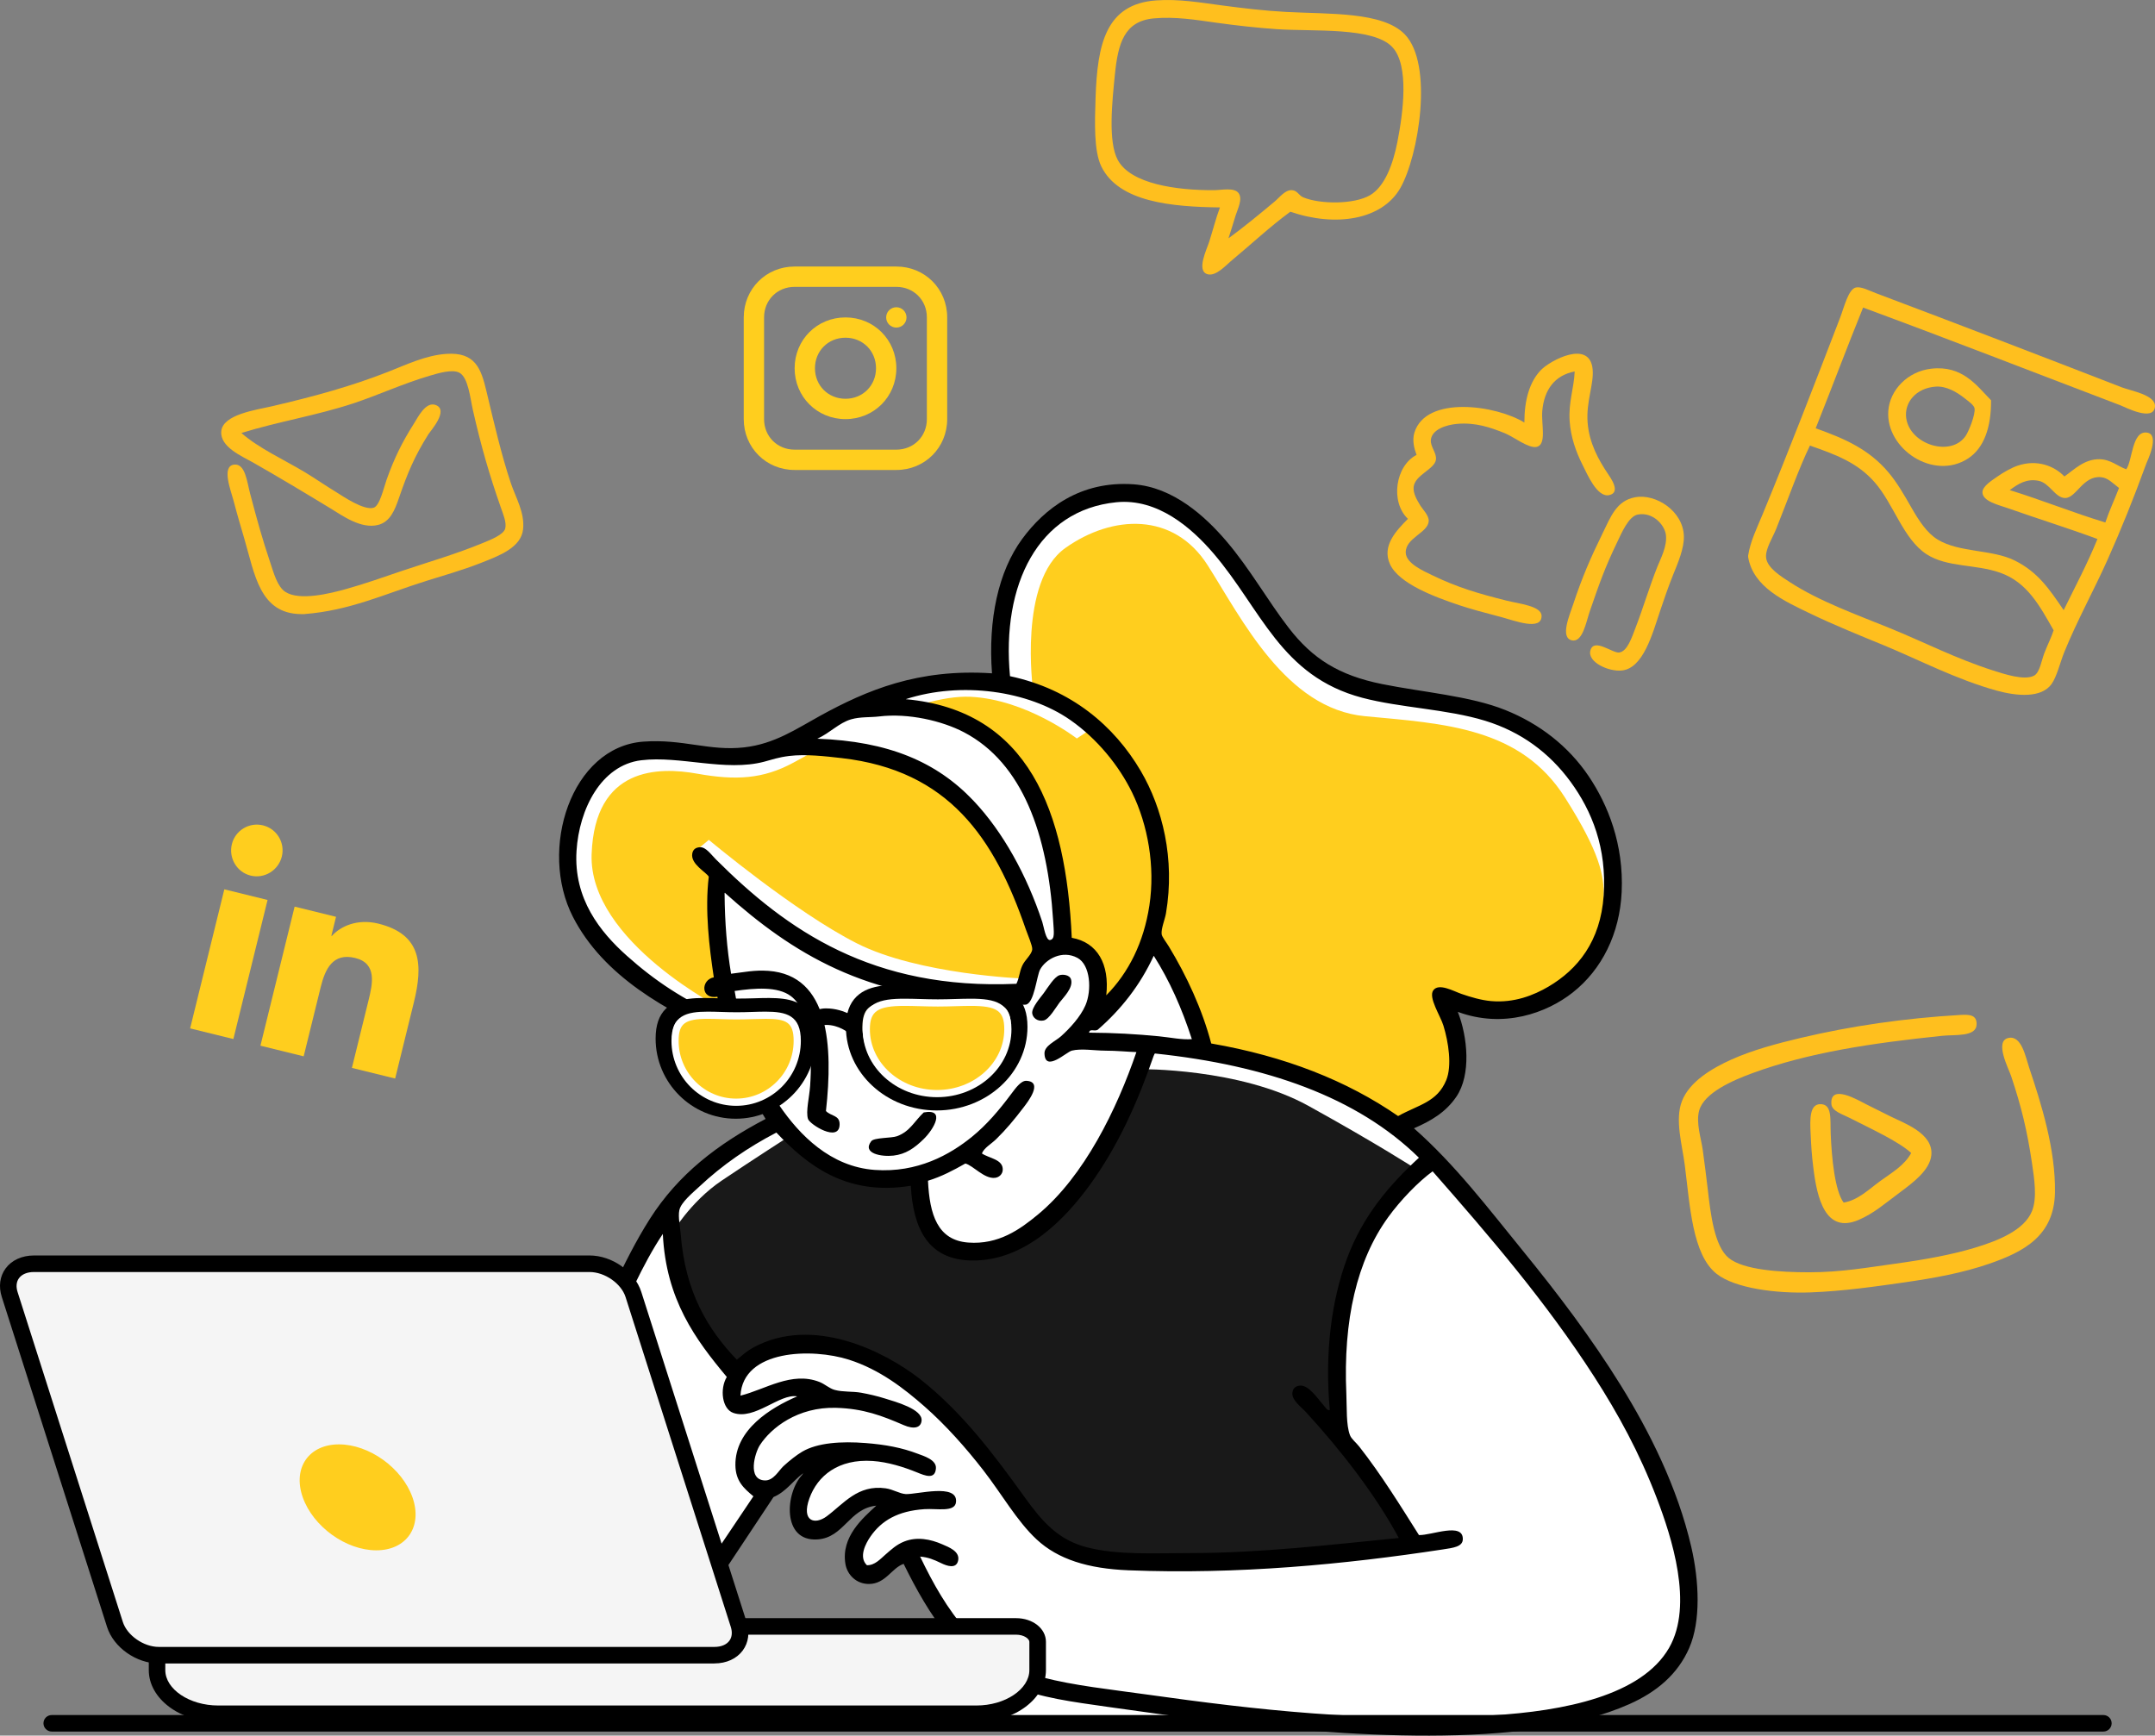
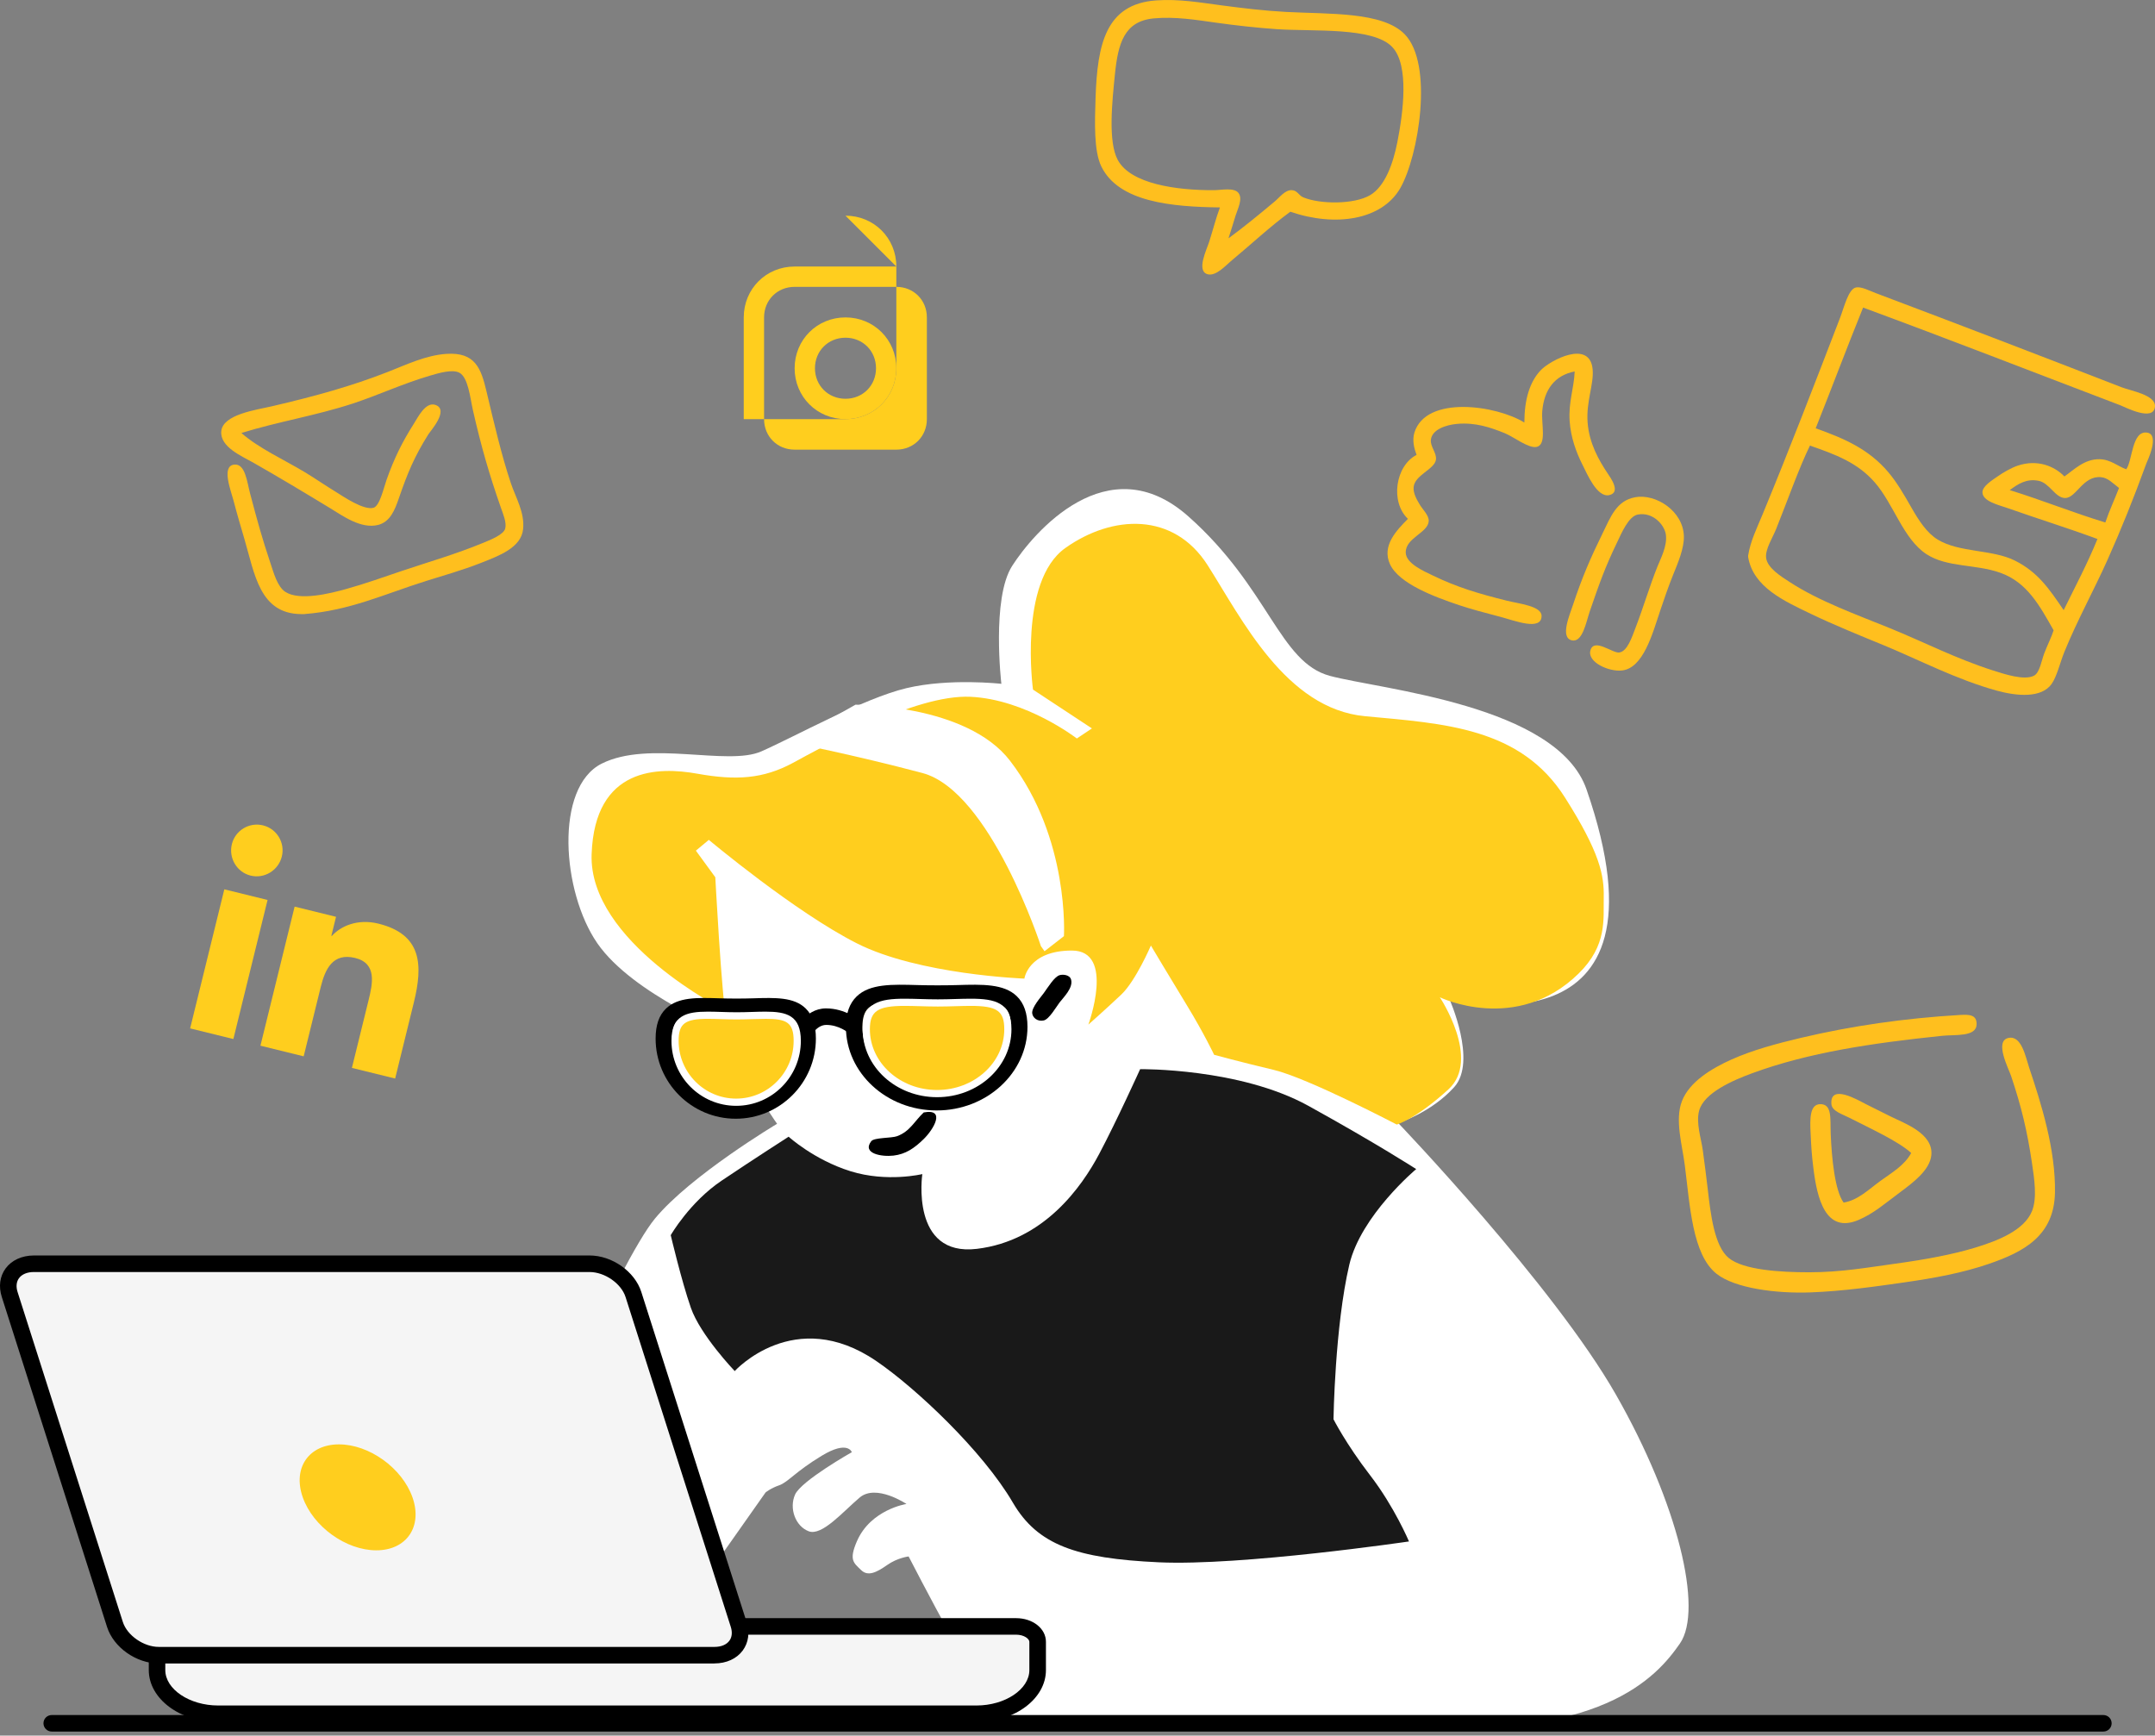
<svg xmlns="http://www.w3.org/2000/svg" viewBox="0 0 741.15 596.93">
  <rect x="0" y="0" width="741.15" height="596.93" fill="#808080" stroke="none" />
  <defs>
    <style>
      .cls-1, .cls-2, .cls-3, .cls-4, .cls-5, .cls-6, .cls-7, .cls-8, .cls-9, .cls-10, .cls-11 {
        stroke-width: 0px;
      }

      .cls-1, .cls-2, .cls-3, .cls-6, .cls-7, .cls-8, .cls-9, .cls-11 {
        fill-rule: evenodd;
      }

      .cls-1, .cls-4 {
        fill: #ffce1e;
      }

      .cls-2 {
        fill: #e0d4ff;
      }

      .cls-3 {
        fill: #f5f5f5;
      }

      .cls-12 {
        mix-blend-mode: multiply;
      }

      .cls-5, .cls-11 {
        fill: #000;
      }

      .cls-6 {
        fill: #191919;
      }

      .cls-13 {
        mix-blend-mode: screen;
      }

      .cls-7 {
        fill: #fffae6;
      }

      .cls-8, .cls-10 {
        fill: #fff;
      }

      .cls-14 {
        isolation: isolate;
      }

      .cls-9 {
        fill: #ffbf1e;
      }
    </style>
  </defs>
  <g class="cls-14">
    <g id="Layer_2" data-name="Layer 2">
      <g id="Layer_1-2" data-name="Layer 1">
        <g>
          <path class="cls-8" d="M180.23,509.38s32.71-75.34,45-90.24c12.29-14.9,42.03-32.63,42.03-32.63,0,0-5.19-7.19-8.65-14.34-3.46-7.15-7.91-17.06-7.91-17.06,0,0-33-12.97-45.25-30.66-12.24-17.69-14.78-53.63,1.48-61.81,16.26-8.18,43.25.91,54.88-4.2,11.64-5.11,35.15-18.24,49.94-21.76,14.8-3.52,32.64-1.49,32.64-1.49,0,0-3.45-29.38,3.71-40.55,7.15-11.16,32.77-41.7,60.57-17.06,27.8,24.64,31.28,50.2,48.71,54.88,17.43,4.68,78.18,9.99,88.26,39.06,32.35,93.33-47.22,71.95-47.22,71.95,0,0,9.69,21.55,1.73,30.41-7.97,8.86-19.29,12.36-19.29,12.36,0,0,53.43,55.8,74.91,93.46,21.32,37.38,30.07,73.86,22,85.54-8.07,11.68-27.28,33.78-97.16,28.43-69.88-5.34-122.39-1.27-135.24-2.47-4.38-.41-32.88-55.88-32.88-55.88,0,0-3.81.43-7.42,2.97-3.61,2.54-6.58,3.99-8.9,1.73-2.58-2.51-4.27-3.42-1.48-9.89,4.75-11,17.06-12.86,17.06-12.86,0,0-10.4-6.99-16.07-2.23-5.67,4.77-12.97,13.36-17.55,11.62-4.58-1.74-6.8-7.86-4.7-12.61,2.1-4.75,19.53-14.59,19.53-14.59,0,0-1.35-4.24-10.38,1.24-9.04,5.47-11.62,9.12-14.59,10.14-2.96,1.02-4.7,2.47-4.7,2.47l-35.35,50.19-47.72-54.14Z" />
-           <path class="cls-11" d="M267.77,350.06c-2.56.99-3.87,3.78-2.91,6.24l2.3,5.94c.95,2.46,3.8,3.65,6.37,2.66,2.56-.99,3.87-3.78,2.91-6.24l-2.31-5.94c-.95-2.46-3.81-3.65-6.36-2.66Z" />
          <path class="cls-11" d="M311.19,349.27c-2.57.99-3.87,3.78-2.92,6.24l2.3,5.94c.95,2.46,3.8,3.65,6.37,2.66,2.56-.99,3.87-3.78,2.91-6.24l-2.3-5.94c-.95-2.46-3.81-3.65-6.37-2.67Z" />
          <path class="cls-1" d="M249.21,347.44s-46.82-23.53-45.74-53.65c1.08-30.11,23.03-30.08,36.34-27.69,13.32,2.39,22.65,1.8,32.88-3.71,10.24-5.5,41.85-23.63,61.07-22.74,19.22.89,36.59,14.34,36.59,14.34l5.19-3.46-20.27-13.35s-5.09-37.21,11.12-48.7c16.21-11.5,37.25-12.43,48.95,5.93,11.7,18.36,26.85,49.37,54.14,51.92,27.3,2.55,53.45,3.86,68.73,27.94,12.09,19.05,13.51,26.86,13.35,34.37-.16,7.51,1.27,16.48-8.65,26.21-21.36,20.93-47.71,8.16-47.71,8.16,0,0,14.22,21.34,2.97,31.64-11.26,10.3-17.8,12.12-17.8,12.12,0,0-30.61-16.02-42.28-18.79-11.66-2.77-20.52-5.19-20.52-5.19,0,0-3.58-7.54-9.39-17.06-5.82-9.52-12.36-20.52-12.36-20.52,0,0-5.22,12.13-10.14,16.81-4.92,4.68-11.37,10.38-11.37,10.38,0,0,9.34-25.48-5.68-25.47-15.02.01-16.32,9.65-16.32,9.65,0,0-36.27-1.33-57.6-12.12-21.33-10.78-50.93-35.6-50.93-35.6l-4.45,3.71,6.68,9.15s.4,7.67,1.24,20.77c.83,13.1,1.98,24.97,1.98,24.97Z" />
          <path class="cls-8" d="M358,325.44s-17.37-53.37-40.79-59.58c-23.42-6.22-45.74-10.63-45.74-10.63,0,0,9.08-5.49,12.86-7.42,3.77-1.92,9.89-5.44,9.89-5.44,0,0,38.13-.25,53.15,19.28,20.55,26.71,18.54,60.32,18.54,60.32l-6.67,5.19-1.24-1.73Z" />
          <path class="cls-6" d="M252.68,471.55s-11.81-12.34-15.08-21.76c-3.27-9.41-6.92-24.97-6.92-24.97,0,0,6.54-11.39,17.56-18.79,11.02-7.4,22.99-15.08,22.99-15.08,0,0,8.68,7.93,21.26,11.87,12.59,3.93,24.72.99,24.72.99,0,0-4.22,28.5,18.79,25.71,23.01-2.78,35.99-21.25,42.03-32.63,6.04-11.38,14.09-29.17,14.09-29.17,0,0,34.25-.43,57.85,12.61,23.6,13.03,37.09,21.76,37.09,21.76,0,0-19,15.89-23,32.88-4.98,21.23-5.44,53.16-5.44,53.16,0,0,4.26,8.44,12.61,19.29,8.35,10.84,13.35,22.74,13.35,22.74,0,0-57.62,8.48-86.04,7.17-28.42-1.31-41.7-5.98-50.19-20.52-10.31-17.67-33.24-39.33-46.97-48.7-28.18-19.24-48.7,3.46-48.7,3.46Z" />
          <g>
-             <path class="cls-11" d="M259.1,514.62c-3.26-2.72-6.09-5.19-6.18-10.63-.19-12.31,12.2-19.84,21.26-23.73-6.05-1.06-14.59,8.28-22,5.68-3.84-1.35-4.71-8.2-2.22-12.36-10.8-12.94-20.9-26.56-22-49.19-7.09,10.59-12.48,23.53-18.29,35.84-16.07,34.05-32.64,65.71-51.42,98.14-1.59,2.75-3.4,7.55-6.43,7.17-5.62-.71.94-10.05,1.98-11.86,15.66-27.52,30.73-55.78,44.99-84.79,8.27-16.83,15.23-34.78,24.72-49.69,9.73-15.27,23.23-25.68,39.8-34.36-5.22-8.46-9.83-17.53-13.1-27.93-21.14-9.2-42.69-21.2-53.15-41.53-11.93-23.2-.66-58.5,24.22-60.31,13.63-.99,22.65,3.33,34.61,1.98,10.55-1.19,18.02-6.39,26.2-10.88,15.91-8.73,33.65-16.3,59.08-14.59-1.39-18.46,2.17-35.06,10.38-46.22,7.55-10.27,19.86-20.11,38.32-18.79,13.6.97,24.58,10.96,31.89,19.53,8.21,9.62,14.22,20.5,21.51,29.91,8.1,10.47,17.1,16.26,32.14,19.28,14.04,2.82,30.23,4.07,42.27,8.9,11.79,4.73,21.71,12.42,28.68,22.74,6.66,9.87,12.11,23.46,11.37,39.8-.66,14.4-6.8,26.7-16.81,34.61-8.97,7.09-23.85,12.48-39.55,6.67,3.4,8.62,4.64,21.62-.49,29.17-3.66,5.38-8.67,8.31-14.59,10.88,14.12,12.43,25.56,27.52,37.57,42.27,11.87,14.58,23.47,29.83,33.62,46.23,9.68,15.64,19.44,34.85,24.22,55.62,2.65,11.49,3.31,25.33-.74,34.61-3.95,9.05-11.17,15.1-20.52,19.28-36.19,16.17-99.4,10.93-144.11,5.68-11.86-1.39-23.88-3.06-35.35-4.7-12.03-1.72-23.19-3.11-32.63-7.17-18.4-7.9-28.75-24.1-37.57-42.02-4.08,1.38-6.17,6.86-11.87,6.92-4.41.05-7.55-3.19-8.16-6.92-1.54-9.36,6.08-15.8,10.63-20.02-9.4.99-11.1,11.04-20.27,11.62-12.26.77-11.07-16.02-5.19-22.25.05-.2.25-.25.25-.49-3.48,2.62-5.85,6.35-10.14,8.16-11.68,17.65-24.67,37.25-37.08,55.62-1.64,2.43-4.19,7.52-7.42,5.44-3.11-2.01,1.2-7.24,1.98-8.4,11.65-17.47,23.99-35.54,35.59-52.9ZM497.4,371.49c2.01-4.91.79-13.03-.99-18.79-1.04-3.38-5.26-9.66-3.46-12.11,1.89-2.58,6.91.29,9.64,1.24,3.32,1.15,6.9,2.18,10.14,2.47,8.03.74,14.83-2.04,19.78-4.94,10.08-5.93,17.96-15.59,19.03-31.4,1.11-16.28-4.03-29.01-11.37-39.06-7.27-9.95-17.04-17.22-29.42-21.01-13.13-4.03-29.19-4.44-42.27-7.91-28.05-7.43-34.7-30.47-51.17-49.69-7.41-8.64-19.11-18.97-33.37-17.55-26.9,2.68-39.54,28.3-36.58,59.82,21.06,4.47,35.88,17.1,44.99,32.63,7.4,12.63,11.85,30.13,8.65,48.95-.35,2.08-1.71,5.25-1.48,7.17.11.93,1.67,2.88,2.47,4.21,6.12,10.09,11.45,21.54,14.58,33.37,25.35,4.39,46.69,12.8,64.27,24.96,7.1-3.93,13.45-4.77,16.56-12.36ZM395.3,311.42c2.04-13.45-.53-27.73-5.93-38.81-4.55-9.32-12.04-18.53-21.26-24.97-14.47-10.1-37.52-13.36-56.61-7.17,42.35,3.88,55.15,38.63,57.1,82.07,8.82,1.58,13.05,9,11.87,19.78,7.68-7.77,12.9-18.18,14.83-30.9ZM334.74,275.33c10.18,10.72,18.42,25.72,23.73,41.78.51,1.54,1.21,6.51,2.72,6.18,1.66-.36,1.27-2.51.99-6.92-1.86-29.22-10.41-53.92-30.65-64.52-7.52-3.94-19.12-6.65-29.17-5.44-3.06.37-6.49.07-9.64.99-4.23,1.24-7.18,4.63-11.62,6.67,24.43.88,41.02,7.96,53.64,21.26ZM351.55,332.18c.91-2.07,3.32-3.86,3.46-5.69.09-1.23-1.48-4.76-2.23-6.92-10.78-31.33-26.42-54.6-63.28-58.83-5.82-.67-12.46-1.41-18.05-.74-3.79.46-5.93,1.26-8.65,1.98-13.33,3.51-28.91-2.12-42.27-.5-13.81,1.68-21.35,16.84-22.25,31.15-1.05,16.5,8.15,27.92,17.3,36.09,9.81,8.75,19.45,15.1,32.63,21.01-.41-2.39-1.19-4.42-1.48-6.93-5.81,1.01-5.74-5.8-1.24-6.67-1.55-10.26-3.12-23.05-1.73-34.61-.91-1.59-6.27-4.3-5.68-7.91.21-1.29,1.01-2.17,2.72-2.22,2-.06,3.71,2.47,5.44,4.2,24.42,24.42,53.88,44.94,103.33,42.77,1.03-2.19,1-3.97,1.98-6.18ZM379.98,361.35c-3.51,0-8.1-.82-11.37,0-1.84.46-9.19,7.59-9.39.99-.08-2.67,3.75-4.2,5.68-5.93,2.87-2.56,6.67-6.63,8.4-10.63,2.25-5.21,1.71-13.92-2.72-16.32-5.25-2.83-10.88.41-12.85,3.96-1.19,2.13-2.02,11.68-4.95,12.11-2.01.3-2.45-1.04-3.95-1.24-2.59-.33-5.61.3-8.16.25-42.67-.84-68.27-16.75-91.22-37.33-.02-.26-.32-.19-.25.25.07,9.82.82,18.95,2.23,27.44,4.45-.51,7.98-1.34,12.85-.99,20.97,1.53,22.26,25.88,19.78,48.21,1.78,1.86,4.8,1.35,4.7,4.69-.19,6.26-10.29-.08-10.88-1.98-.8-2.59.47-7.45.74-11.37.79-11.63.05-25.92-6.68-30.9-4.5-3.34-12.21-2.75-19.28-1.73,2.5,15.04,7.78,28.23,15.33,39.3,6.94,10.19,17.58,21.16,32.88,22.25,14.67,1.05,25.85-5.26,33.37-11.37,5.18-4.21,9.43-9.25,13.59-14.83,1.56-2.08,3.36-4.56,5.19-4.45,5.85.34.47,7.24-.99,9.15-3.31,4.33-5.99,7.55-9.39,10.88-1.74,1.71-4.15,2.98-4.95,4.95,2.43,1.69,7.36,2,7.17,5.68-.08,1.47-1.25,2.58-2.72,2.72-3.69.36-7.38-4.19-10.13-4.94-4,2.27-8.07,4.46-12.86,5.93.56,11.59,3.24,20.46,13.84,21.26,10.44.79,17.83-4.55,23.98-9.64,15.95-13.2,27.15-36.28,33.86-55.87-3.08-.09-6.63-.49-10.87-.49ZM377.51,354.18c-1.19.66-2.72-.55-2.96.99,8.55.03,16.51.51,23.98,1.24,4,.39,7.86,1.26,11.37.99-3.4-10.53-7.68-20.18-13.1-28.68-4.71,10.2-11.3,18.53-19.29,25.46ZM396.79,363.08c-5.44,15.74-12.11,30.89-22,44.5-8.09,11.11-21.94,26.18-40.54,25.95-14.97-.18-20.19-10.84-21.01-25.71-22.44,3.69-35.93-7.42-46.23-18.29-9.79,5.1-18.54,11.13-26.45,18.54-2.22,2.08-6.36,5.43-6.92,8.16-.48,2.35.28,5.63.49,8.4,1.55,19.77,9.29,32.59,19.28,43.02,2.06-1.69,3.52-3.03,5.68-4.2,20.55-11.16,45.27,1.39,57.35,10.87,14.65,11.5,25.52,26.13,36.09,40.79,5.84,8.11,11.34,14.5,21.26,17.06,10.68,2.75,23.01,1.98,35.6,1.98,24.31,0,48.5-2.9,71.69-5.19-8.22-15.23-20.31-30.64-32.14-43.51-1.49-1.62-4.74-3.91-4.45-6.43.15-1.29.83-2.36,2.72-2.47,3.02-.18,6.35,4.98,7.91,6.67.74.8,1.39,2.12,2.23,1.73-1.82-20.03.67-37.97,5.93-52.16,5.42-14.61,14.55-25.25,24.72-34.61-21.29-20.89-52.56-31.82-90.72-35.84-.35.06-.28.54-.49.74ZM477.38,418.7c-10.7,14.79-15.48,35.27-14.34,60.81.21,4.78-.11,10.53,1.24,14.09.49,1.31,2.09,2.52,3.21,3.95,7.65,9.76,14.16,20.35,20.52,30.41,4.26.17,15.3-4.58,15.08,1.49-.09,2.52-3.23,2.9-6.92,3.46-33.6,5.13-70.54,8.66-108.02,7.17-13.94-.56-24.26-3.76-31.64-10.63-6.75-6.28-11.93-15.52-18.29-23.73-5.98-7.72-12.98-15.6-20.27-22-6.94-6.09-15.34-12.67-25.96-16.07-12.76-4.08-36.47-3.5-37.33,12.36,8.55-2.12,17.62-8.47,27.19-4.7,1.86.74,3.38,2.22,5.19,2.72,2.9.8,6.14.44,9.15.98,2.65.49,5.48,1.13,8.16,1.98,3.58,1.12,13.03,3.66,12.6,7.66-.25,2.4-2.59,3.04-6.18,1.48-7.37-3.19-13.79-5.67-23.24-5.93-13.15-.37-22.36,6.88-26.21,12.86-1.69,2.63-4.41,11.9,1.73,12.11,3.02.1,4.79-3.45,6.43-4.94,2.13-1.96,4.53-3.83,6.43-4.95,5.23-3.09,13.44-3.62,21.75-2.97,6.9.54,12.55,1.6,18.05,3.71,1.86.71,6.36,2.01,6.18,4.94-.24,4.05-3.76,2.57-6.43,1.48-4.74-1.93-10.16-3.61-15.33-3.96-11.81-.79-18.96,5.09-21.76,12.86-2.84,7.88,1.83,9.21,5.94,6.18,5.82-4.3,10.68-10.99,20.27-9.64,2.57.36,4.83,1.86,6.92,1.98,3.7.21,17.91-3.85,17.3,2.72-.33,3.64-6.49,2.18-10.87,2.47-9.12.61-14.76,3.93-18.54,9.39-1.67,2.41-4.16,7.1-1.24,9.89,2.71.08,4.64-2.16,6.43-3.71,1.94-1.67,3.73-3.39,6.43-4.45,4.35-1.71,8.99-.82,13.1.99,2.11.93,5.99,2.34,5.44,5.44-.58,3.22-3.99,1.95-5.93.99-2.46-1.2-4.41-1.99-7.17-2.23,8.78,18.31,19.96,35.81,42.02,41.53,11.07,2.87,23.46,4.16,36.09,5.93,37.03,5.19,75.66,9.7,118.41,7.17,24.99-1.48,51.62-6.83,61.06-23.23,8.5-14.77.85-38.2-4.2-51.42-6.03-15.79-13.4-29.18-21.5-41.78-16.66-25.87-36.05-48.4-55.62-70.7-4.85,3.53-11.01,9.86-15.32,15.82Z" />
            <path class="cls-11" d="M364.4,335.4c1.03-.33,3.46-.22,3.96,1.48.83,2.88-2.66,6.2-3.96,7.91-1.2,1.6-3.59,5.78-5.44,6.18-2.2.48-3.8-.99-3.96-2.47-.21-2,2.88-5.44,3.96-6.92,1.55-2.14,3.64-5.61,5.44-6.18Z" />
            <path class="cls-11" d="M317.68,382.61c7.71-1.44,3.42,5.81,0,9.15-3.29,3.22-6.24,5.2-10.38,5.69-4.08.48-10.91-.7-7.66-4.95.99-1.3,6.98-1.01,8.9-1.73,4.47-1.68,5.83-5.03,9.15-8.16Z" />
          </g>
          <g class="cls-12">
            <path class="cls-5" d="M275.66,359.18c-.36,0-.73-.07-1.09-.22-1.45-.6-2.14-2.25-1.54-3.7.14-.34,3.53-8.39,11.02-8.44,6.74,0,11.35,4,11.54,4.17,1.18,1.04,1.29,2.84.25,4.01-1.04,1.17-2.82,1.29-4,.26-.1-.08-3.3-2.76-7.68-2.76-3.76.02-5.85,4.88-5.87,4.93-.46,1.09-1.51,1.74-2.63,1.74Z" />
          </g>
          <g class="cls-12">
            <path class="cls-2" d="M253.29,346.32c13.66,0,24.48-2.78,24.48,10.88s-11.07,24.73-24.72,24.73-24.72-11.07-24.72-24.73,11.32-10.88,24.97-10.88Z" />
            <path class="cls-5" d="M253.05,384.77c-15.2,0-27.57-12.37-27.57-27.57,0-4.61,1.16-7.98,3.55-10.3,4.13-4,10.73-3.79,18.37-3.55,3.79.12,8.02.12,11.77,0,7.45-.23,13.87-.44,17.89,3.46,2.39,2.31,3.54,5.71,3.54,10.39,0,15.2-12.37,27.57-27.56,27.57ZM242.25,348.93c-4.15,0-7.52.37-9.26,2.06-1.23,1.19-1.82,3.22-1.82,6.21,0,12.07,9.82,21.89,21.88,21.89s21.88-9.82,21.88-21.89c0-3.06-.59-5.12-1.81-6.3-2.29-2.23-7.6-2.05-13.76-1.86-3.87.12-8.23.13-12.13,0-1.74-.06-3.41-.11-4.98-.11Z" />
          </g>
          <g class="cls-12">
            <path class="cls-7" d="M322.43,341.77c15.67,0,28.1-2.91,28.1,11.4s-12.71,25.91-28.38,25.91-28.38-11.6-28.38-25.91,12.99-11.4,28.66-11.4Z" />
            <path class="cls-5" d="M322.15,381.92c-17.22,0-31.22-12.9-31.22-28.75,0-4.62,1.2-8.03,3.67-10.44,4.54-4.41,12.18-4.19,21.05-3.93,4.36.12,9.24.12,13.56,0,8.61-.26,16.06-.47,20.5,3.84,2.46,2.4,3.66,5.84,3.66,10.53,0,15.85-14.01,28.75-31.22,28.75ZM309.75,344.37c-5.03,0-9.12.43-11.19,2.44-1.31,1.27-1.95,3.35-1.95,6.36,0,12.72,11.46,23.07,25.54,23.07s25.54-10.35,25.54-23.07c0-3.08-.63-5.19-1.94-6.45-2.71-2.63-9.04-2.44-16.37-2.24-4.42.13-9.42.14-13.89,0-2-.06-3.93-.11-5.73-.11Z" />
          </g>
          <g class="cls-13">
            <path class="cls-1" d="M253.17,379.09c-11.59,0-21.01-9.47-21.01-21.11,0-7.44,3.81-8.81,11.3-8.81,1.43,0,2.94.05,4.52.1,1.74.05,3.55.11,5.42.11s3.68-.06,5.41-.11c1.55-.05,3.04-.1,4.43-.1,7.42,0,10.95,1.32,10.95,8.81,0,11.64-9.43,21.11-21.01,21.11Z" />
            <path class="cls-10" d="M263.24,350.41c7.17,0,9.71,1.14,9.71,7.57,0,10.96-8.87,19.87-19.78,19.87s-19.78-8.92-19.78-19.87c0-5.94,2.16-7.57,10.07-7.57,1.42,0,2.92.05,4.48.1,1.75.06,3.58.11,5.46.11s3.71-.06,5.45-.11c1.54-.05,3.01-.09,4.39-.09h0ZM263.24,347.94c-2.95,0-6.29.21-9.84.21s-6.93-.21-9.93-.21c-7.39,0-12.54,1.27-12.54,10.04,0,12.34,9.96,22.35,22.25,22.35s22.25-10,22.25-22.35c0-8.77-4.92-10.04-12.18-10.04h0Z" />
          </g>
          <g class="cls-13">
            <path class="cls-1" d="M322.27,376.12c-13.43,0-24.35-9.93-24.35-22.13,0-7.84,4.44-9.27,13.18-9.27,1.64,0,3.38.05,5.2.1,2,.06,4.08.12,6.22.12s4.23-.06,6.21-.12c1.79-.05,3.5-.1,5.1-.1,8.47,0,12.77,1.43,12.77,9.27,0,12.2-10.92,22.13-24.35,22.13Z" />
            <path class="cls-10" d="M333.85,345.96c9.06,0,11.54,1.73,11.54,8.03,0,11.52-10.37,20.9-23.11,20.9s-23.11-9.38-23.11-20.9c0-6.23,2.68-8.03,11.95-8.03,1.63,0,3.36.05,5.16.1,2.01.06,4.11.12,6.26.12s4.26-.06,6.25-.12c1.78-.05,3.47-.1,5.07-.1h0ZM333.85,343.49c-3.39,0-7.24.22-11.32.22s-7.97-.22-11.42-.22c-8.5,0-14.42,1.32-14.42,10.5,0,12.9,11.45,23.37,25.59,23.37s25.58-10.46,25.58-23.37c0-9.18-5.66-10.5-14.01-10.5h0Z" />
          </g>
          <g>
            <path class="cls-3" d="M61.43,559.38h288.02c4.1,0,7.42,2.37,7.42,5.3v9.72c0,8.3-9.41,15.03-21.02,15.03H75.04c-11.61,0-21.02-6.73-21.02-15.03v-9.72c0-2.93,3.32-5.3,7.42-5.3Z" />
            <path class="cls-5" d="M335.85,592.27H75.04c-13.16,0-23.87-8.01-23.87-17.87v-9.72c0-4.57,4.51-8.14,10.26-8.14h288.02c5.76,0,10.27,3.58,10.27,8.14v9.72c0,9.85-10.71,17.87-23.87,17.87ZM61.43,562.22c-2.79,0-4.58,1.46-4.58,2.46v9.72c0,6.6,8.33,12.18,18.18,12.18h260.81c9.85,0,18.18-5.58,18.18-12.18v-9.72c0-1-1.78-2.46-4.58-2.46H61.43Z" />
          </g>
          <g>
            <path class="cls-3" d="M202.75,434.65H11.68c-6.48,0-10.21,4.73-8.35,10.57l36.2,113.48c1.86,5.84,8.62,10.57,15.09,10.57h191.08c6.47,0,10.21-4.73,8.35-10.57l-36.2-113.48c-1.86-5.84-8.62-10.57-15.09-10.57Z" />
            <path class="cls-5" d="M245.7,572.12H54.62c-7.74,0-15.56-5.51-17.8-12.55L.62,446.08c-1.15-3.6-.69-7.09,1.3-9.81,2.08-2.84,5.63-4.47,9.76-4.47h191.08c7.74,0,15.56,5.51,17.8,12.55l36.2,113.48c1.15,3.61.69,7.09-1.3,9.81-2.08,2.84-5.63,4.47-9.75,4.47ZM11.68,437.49c-2.32,0-4.16.76-5.16,2.14-.89,1.22-1.06,2.9-.48,4.72l36.2,113.48c1.49,4.66,7.16,8.6,12.38,8.6h191.08c2.32,0,4.15-.76,5.16-2.14.89-1.22,1.06-2.9.48-4.73l-36.2-113.48c-1.49-4.66-7.16-8.59-12.39-8.59H11.68Z" />
          </g>
          <path class="cls-1" d="M116.58,496.77c10.42,0,21.74,8.16,25.28,18.22,3.54,10.06-2.03,18.22-12.45,18.22s-21.74-8.16-25.28-18.22c-3.55-10.06,2.03-18.22,12.45-18.22Z" />
          <path class="cls-5" d="M723.4,595.54H17.79c-1.57,0-2.84-1.27-2.84-2.84s1.27-2.84,2.84-2.84h705.61c1.57,0,2.84,1.27,2.84,2.84s-1.27,2.84-2.84,2.84Z" />
          <path class="cls-9" d="M443.77,72.82c-6.81,4.97-13.47,11.2-20.51,17.06-1.61,1.34-5.07,5.21-7.91,4.45-4.03-1.08-.34-8.49.5-11.13,1.42-4.47,2.31-8.09,3.71-11.86-16.53-.21-34.8-1.8-40.79-14.09-2.59-5.31-2.27-15.09-1.98-23.73.63-18.34,3.51-32.11,20.77-33.38,7.95-.58,15.52.78,22.74,1.73,7.24.95,14.36,1.82,22,2.23,14.93.8,33.17-.13,40.79,7.66,10.04,10.27,4.79,41.91-1.48,52.9-6.31,11.06-22.39,13.47-37.82,8.16ZM438.33,69.36c1.74-1.45,3.6-4.05,5.93-3.96,1.96.08,2.37,1.81,3.95,2.47,5.72,2.4,17.46,2.5,22.99-.74,5.09-2.98,7.9-10.74,9.39-18.29,1.98-10.06,4.15-26.34-1.73-32.63-6.54-7-27.12-5.31-39.8-6.18-6.73-.46-13.96-1.27-20.77-2.22-6.86-.96-14.16-2.17-21.5-1.48-10.18.96-12.28,8.66-13.35,19.28-.94,9.34-2.42,23.13.99,29.42,4.46,8.22,20.08,10.45,33.13,10.38,2.46-.01,6.9-1.03,8.4.99,1.5,2.02-.24,5.33-.99,7.66-.98,3.08-1.62,5.38-2.47,7.91,5.12-3.74,10.43-8.09,15.82-12.61Z" />
          <g>
            <path class="cls-9" d="M601.22,191.56v-.49c.81-5.06,3.02-9.42,4.94-14.09,9.33-22.58,17.88-44.8,26.7-67.73,1.34-3.48,2.84-9.86,5.44-10.38,1.85-.37,4.52,1.07,6.92,1.98,29.05,10.95,55.48,21.11,84.54,32.38,3.18,1.23,11.77,2.61,11.37,6.67-.51,5.24-10.31.1-11.87-.5-31.03-11.81-58.21-22.44-88.5-33.62-5.56,13.73-10.81,27.75-16.31,41.53,10.1,3.57,18.36,7.27,24.97,15.08,2.95,3.48,5.41,7.71,7.91,12.11,2.55,4.49,5.39,8.86,9.15,11.12,7.44,4.49,18.73,3.31,26.45,7.17,7.9,3.95,11.79,9.66,16.81,17.06,3.96-8.07,8.14-15.92,11.62-24.47-10.15-3.76-20.25-6.87-30.9-10.63-2.91-1.03-8.65-2.3-8.65-5.44,0-2.12,3.31-4.11,5.19-5.44,1.88-1.32,4.61-2.93,6.92-3.71,6.76-2.29,12.69.17,16.07,3.71,3.27-2.26,6.83-6.03,12.11-5.93,3.77.07,6.36,2.49,9.15,3.46,2.16-2.8,1.9-13.39,7.17-12.61,4.53.68.04,9.84-.25,10.63-4.35,11.94-8.68,22.7-13.35,33.13-4.71,10.51-10.36,20.7-14.83,31.64-1.48,3.63-2.58,8.55-4.45,11.12-3.49,4.8-11.71,4.17-18.79,2.23-13.87-3.82-26.92-10.68-38.81-15.58-8.13-3.34-17.04-6.94-25.22-10.87-9.11-4.39-19.77-9.14-21.5-19.53ZM610.86,181.92c-1.21,3.03-3.78,6.94-3.46,9.89.38,3.53,5.16,6.45,8.16,8.4,10.07,6.58,23.27,11.3,34.36,15.82,11.96,4.87,22.73,10.49,35.6,14.59,3.69,1.17,10.77,3.57,14.09,1.73,1.91-1.06,2.53-5.25,3.46-7.66,1.2-3.12,2.54-5.7,3.21-7.91-4.79-8.45-9.08-16.48-18.29-19.77-8.62-3.08-18.31-1.76-25.46-6.43-7.98-5.22-11.27-17.28-17.8-24.72-5.91-6.74-13.29-9.49-22.25-12.61-3.77,7.68-7.75,19.03-11.62,28.67ZM722.59,164.12c-6.19-.61-8.55,7.2-12.36,7.17-3.42-.03-5.31-5.19-9.15-5.93-4.06-.79-6.9.98-9.89,3.21,11.21,3.46,21.62,7.71,32.88,11.13,1.39-4.14,3.17-7.87,4.7-11.87-2.23-1.68-3.76-3.47-6.18-3.71Z" />
-             <path class="cls-9" d="M684.77,137.67c.06,9.27-2.41,16.44-7.91,20.02-11.88,7.74-28.32-3.31-27.44-16.31.49-7.2,6.63-13.67,14.83-14.58,10.65-1.19,15.52,5.74,20.52,10.87ZM655.6,143.85c1.29,9.13,15.56,13.54,20.52,5.93.96-1.47,3.36-7.25,2.96-9.39-.2-1.09-2.36-2.59-3.46-3.46-2.65-2.11-6.29-4.22-9.89-3.96-6.78.49-10.9,5.48-10.14,10.88Z" />
          </g>
          <g>
            <path class="cls-9" d="M541.55,127.76c-6.91,1.34-10.49,6.33-11.13,13.59-.39,4.53,1.63,11.6-1.97,12.36-2.76.58-7.89-3.49-10.88-4.7-4.97-2.01-10.18-3.81-16.56-3.21-3.63.34-8.48,1.87-8.9,5.44-.28,2.39,2.11,4.56,1.73,6.92-.52,3.28-7.31,5.22-7.67,9.4-.18,2.11,1.09,4.3,2.23,6.18.88,1.45,3.05,3.55,2.97,5.44-.17,4.08-8.01,5.76-7.91,10.88.08,3.75,6.19,6.36,9.39,7.91,8.26,4,15.48,6.16,25.46,8.65,4.05,1.01,11.83,1.79,11.87,5.19.05,5.32-9.39,1.61-13.59.5-5.97-1.58-10.54-2.76-14.83-4.2-8.4-2.82-20.69-7.39-23.73-14.09-2.88-6.35,2.28-11.61,6.18-15.57-6.15-5.86-4.3-18.24,2.97-22-.81-2.14-1.56-5.01-.74-7.66,4.03-12.97,28.23-9.41,37.82-3.46,0-7.88,1.82-14.03,5.68-18.05,3.18-3.3,16.83-10.67,17.8-.25.47,5.13-2.28,11.06-1.73,18.29.55,7.19,3.85,12.95,6.92,17.55.86,1.29,4.72,6.49.5,7.42-4.16.91-7.57-7.26-9.15-10.38-2.28-4.51-4.08-9.6-4.45-15.08-.44-6.59,1.48-11.14,1.73-17.06Z" />
            <path class="cls-9" d="M562.31,171.02c7.21-1.32,16.55,4.77,16.81,13.35.13,4.23-2.06,9.27-3.71,13.35-1.64,4.07-3.13,8.44-4.45,12.36-2.63,7.84-5.77,19.69-13.1,20.52-4.59.52-12.02-2.89-10.88-6.92,1.24-4.39,7.61,1.04,9.89.74,2.84-.37,4.39-5.29,5.68-8.65,2.59-6.73,4.76-14.08,7.42-20.76,1.15-2.89,3.49-7.19,2.96-11.12-.45-3.35-4.44-7.88-9.64-6.92-3.22.59-5.65,6.49-7.17,9.64-4.17,8.65-6.07,14.09-9.39,23.73-1.21,3.52-2.44,10.79-6.18,9.89-4.07-.99-.75-8.6.49-12.36,3.08-9.3,6.02-16.08,10.14-24.47,2.75-5.61,4.75-11.19,11.12-12.36Z" />
          </g>
          <g>
            <path class="cls-9" d="M674.11,349.08c3.15-.19,5.76-.1,5.69,3.21-.1,4.43-7.38,3.49-11.87,3.96-24.22,2.52-45.92,5.75-65.26,12.85-6.83,2.51-16.61,6.77-18.29,12.86-1.16,4.22.68,9.53,1.24,13.59.61,4.43,1.25,9.43,1.73,13.6.97,8.38,2.24,19.41,7.17,23.49,5.07,4.19,17.83,4.94,27.69,4.94,11.02,0,20.44-1.7,29.66-2.96,10.6-1.46,19.54-3.14,27.19-5.44,8.41-2.53,17.12-6.13,19.78-12.61,1.85-4.54.78-11.31,0-16.56-1.64-11.09-3.67-19.49-7.17-29.91-.88-2.62-5.8-11.98-.99-13.1,4.58-1.07,5.96,6.52,7.17,10.13,4.13,12.3,9.16,28.22,8.9,43.01-.27,14.92-10.74,20.39-22.5,24.47-9.18,3.19-19.04,4.97-29.17,6.43-9.8,1.4-21.09,3.04-32.38,3.46-11.78.44-26.06-1.39-32.38-6.43-8.3-6.62-9.1-23.44-10.88-37.33-.9-7.06-3.47-15.55-.99-22,2.58-6.71,10.25-11.28,17.06-14.34,7.23-3.25,15.74-5.52,23.73-7.41,17.43-4.14,35.92-6.8,54.88-7.91Z" />
            <path class="cls-9" d="M634.06,413.61c4.94-.79,8.74-4.62,12.61-7.42,3.88-2.82,8.35-5.37,10.63-9.64-4.41-4.05-14.15-8.46-21.26-12.11-2.31-1.19-5.98-2.24-6.18-4.69-.57-7.17,9.17-1.36,11.87,0,2.86,1.43,5.74,2.86,8.41,4.2,4.55,2.29,14.85,5.8,14.09,13.35-.52,5.15-6.24,9.41-10.88,12.86-5.39,4-8.9,7.15-14.09,9.39-11.59,5.01-14.34-7.82-15.57-17.55-.63-4.98-.75-7.36-.99-12.36-.23-4.76-.31-9.75,3.21-9.88,4.3-.16,3.51,5.1,3.71,10.14.33,8.32,1.41,19.59,4.45,23.73Z" />
          </g>
          <path class="cls-9" d="M104.79,211.21h-1.24c-14.26-.13-15.94-13.75-19.53-25.96-1.11-3.78-2.42-8.17-3.71-13.1-.89-3.42-4.27-11.89.25-12.36,3.8-.39,4.38,5.88,5.44,9.89,2.53,9.59,4.18,15.55,6.92,23.73,1.2,3.58,2.43,8.31,5.19,10.14,4.86,3.2,15.38.59,21.01-.99,6.83-1.91,12.44-3.96,19.04-6.18,9.46-3.18,18.57-5.78,27.93-9.64,2.53-1.04,7.11-2.83,7.66-4.94.55-2.09-.74-5.04-1.48-7.17-4.02-11.51-6.78-21.03-9.64-33.62-.93-4.13-1.6-11.29-4.7-12.85-2.39-1.21-7.01.14-9.89.99-9.48,2.77-18.21,6.86-26.7,9.64-12.66,4.15-25.65,6.21-38.32,10.13,5.95,5.26,14.84,9.26,22,13.59,3.35,2.03,6.61,4.31,10.88,6.92,2.04,1.25,9.25,6.23,12.61,5.19,2.11-.66,3.48-6.92,4.45-9.64,2.68-7.57,5.49-13.13,9.39-19.28,1.38-2.18,4.03-7.63,7.42-6.43,4.83,1.71-1.77,9-2.47,10.14-4.83,7.71-7.11,13.21-10.14,22-1.36,3.95-2.97,8.11-7.17,9.14-5.86,1.44-12.11-3.13-16.32-5.69-8.56-5.21-18.04-10.9-26.7-15.82-3.82-2.17-11.27-5.29-10.88-10.63.43-5.89,12.1-7.44,17.3-8.65,15-3.49,27.52-6.96,40.05-11.87,6.33-2.48,12.95-5.68,20.02-6.18,10.03-.7,12,5.1,13.84,12.85,2.62,10.99,5.16,21.99,8.4,31.64,1.64,4.9,4.82,10.09,4.2,15.82-.68,6.34-8.21,9.11-14.59,11.62-6.37,2.51-12.99,4.35-18.79,6.18-14.3,4.5-26.3,10.19-41.78,11.37Z" />
          <g id="_10.Linkedin" data-name="10.Linkedin">
            <g>
              <path class="cls-4" d="M135.88,371.03l6.45-26.24c3.17-12.9,2.82-23.43-12.23-27.13-7.25-1.78-13.06.97-15.96,4.24l-.18-.04,1.61-6.54-14.24-3.5-11.76,47.83,14.87,3.66,5.84-23.74c1.54-6.27,4.18-11.98,11.88-10.09,7.61,1.87,5.96,8.97,4.6,14.52l-5.73,23.29,14.87,3.66-.02.09Z" />
              <path class="cls-4" d="M77.15,305.87l14.87,3.66-11.76,47.83-14.87-3.66,11.76-47.83Z" />
              <path class="cls-4" d="M90.45,283.87c-4.75-1.17-9.55,1.74-10.71,6.48-1.17,4.75,1.71,9.64,6.46,10.8,4.75,1.17,9.57-1.83,10.73-6.57,1.17-4.75-1.74-9.55-6.48-10.71Z" />
            </g>
          </g>
          <g>
-             <path class="cls-4" d="M308.27,91.67h-34.99c-9.8,0-17.49,7.7-17.49,17.49v34.99c0,9.8,7.7,17.49,17.49,17.49h34.99c9.8,0,17.49-7.7,17.49-17.49v-34.99c0-9.8-7.7-17.49-17.49-17.49ZM318.77,144.15c0,5.95-4.55,10.5-10.5,10.5h-34.99c-5.95,0-10.5-4.55-10.5-10.5v-34.99c0-5.95,4.55-10.5,10.5-10.5h34.99c5.95,0,10.5,4.55,10.5,10.5v34.99Z" />
+             <path class="cls-4" d="M308.27,91.67h-34.99c-9.8,0-17.49,7.7-17.49,17.49v34.99h34.99c9.8,0,17.49-7.7,17.49-17.49v-34.99c0-9.8-7.7-17.49-17.49-17.49ZM318.77,144.15c0,5.95-4.55,10.5-10.5,10.5h-34.99c-5.95,0-10.5-4.55-10.5-10.5v-34.99c0-5.95,4.55-10.5,10.5-10.5h34.99c5.95,0,10.5,4.55,10.5,10.5v34.99Z" />
            <path class="cls-4" d="M290.78,109.17c-9.8,0-17.49,7.7-17.49,17.49s7.7,17.49,17.49,17.49,17.49-7.7,17.49-17.49-7.7-17.49-17.49-17.49ZM290.78,137.15c-5.95,0-10.5-4.55-10.5-10.5s4.55-10.5,10.5-10.5,10.5,4.55,10.5,10.5-4.55,10.5-10.5,10.5Z" />
-             <circle class="cls-4" cx="308.27" cy="109.17" r="3.5" />
          </g>
        </g>
      </g>
    </g>
  </g>
</svg>